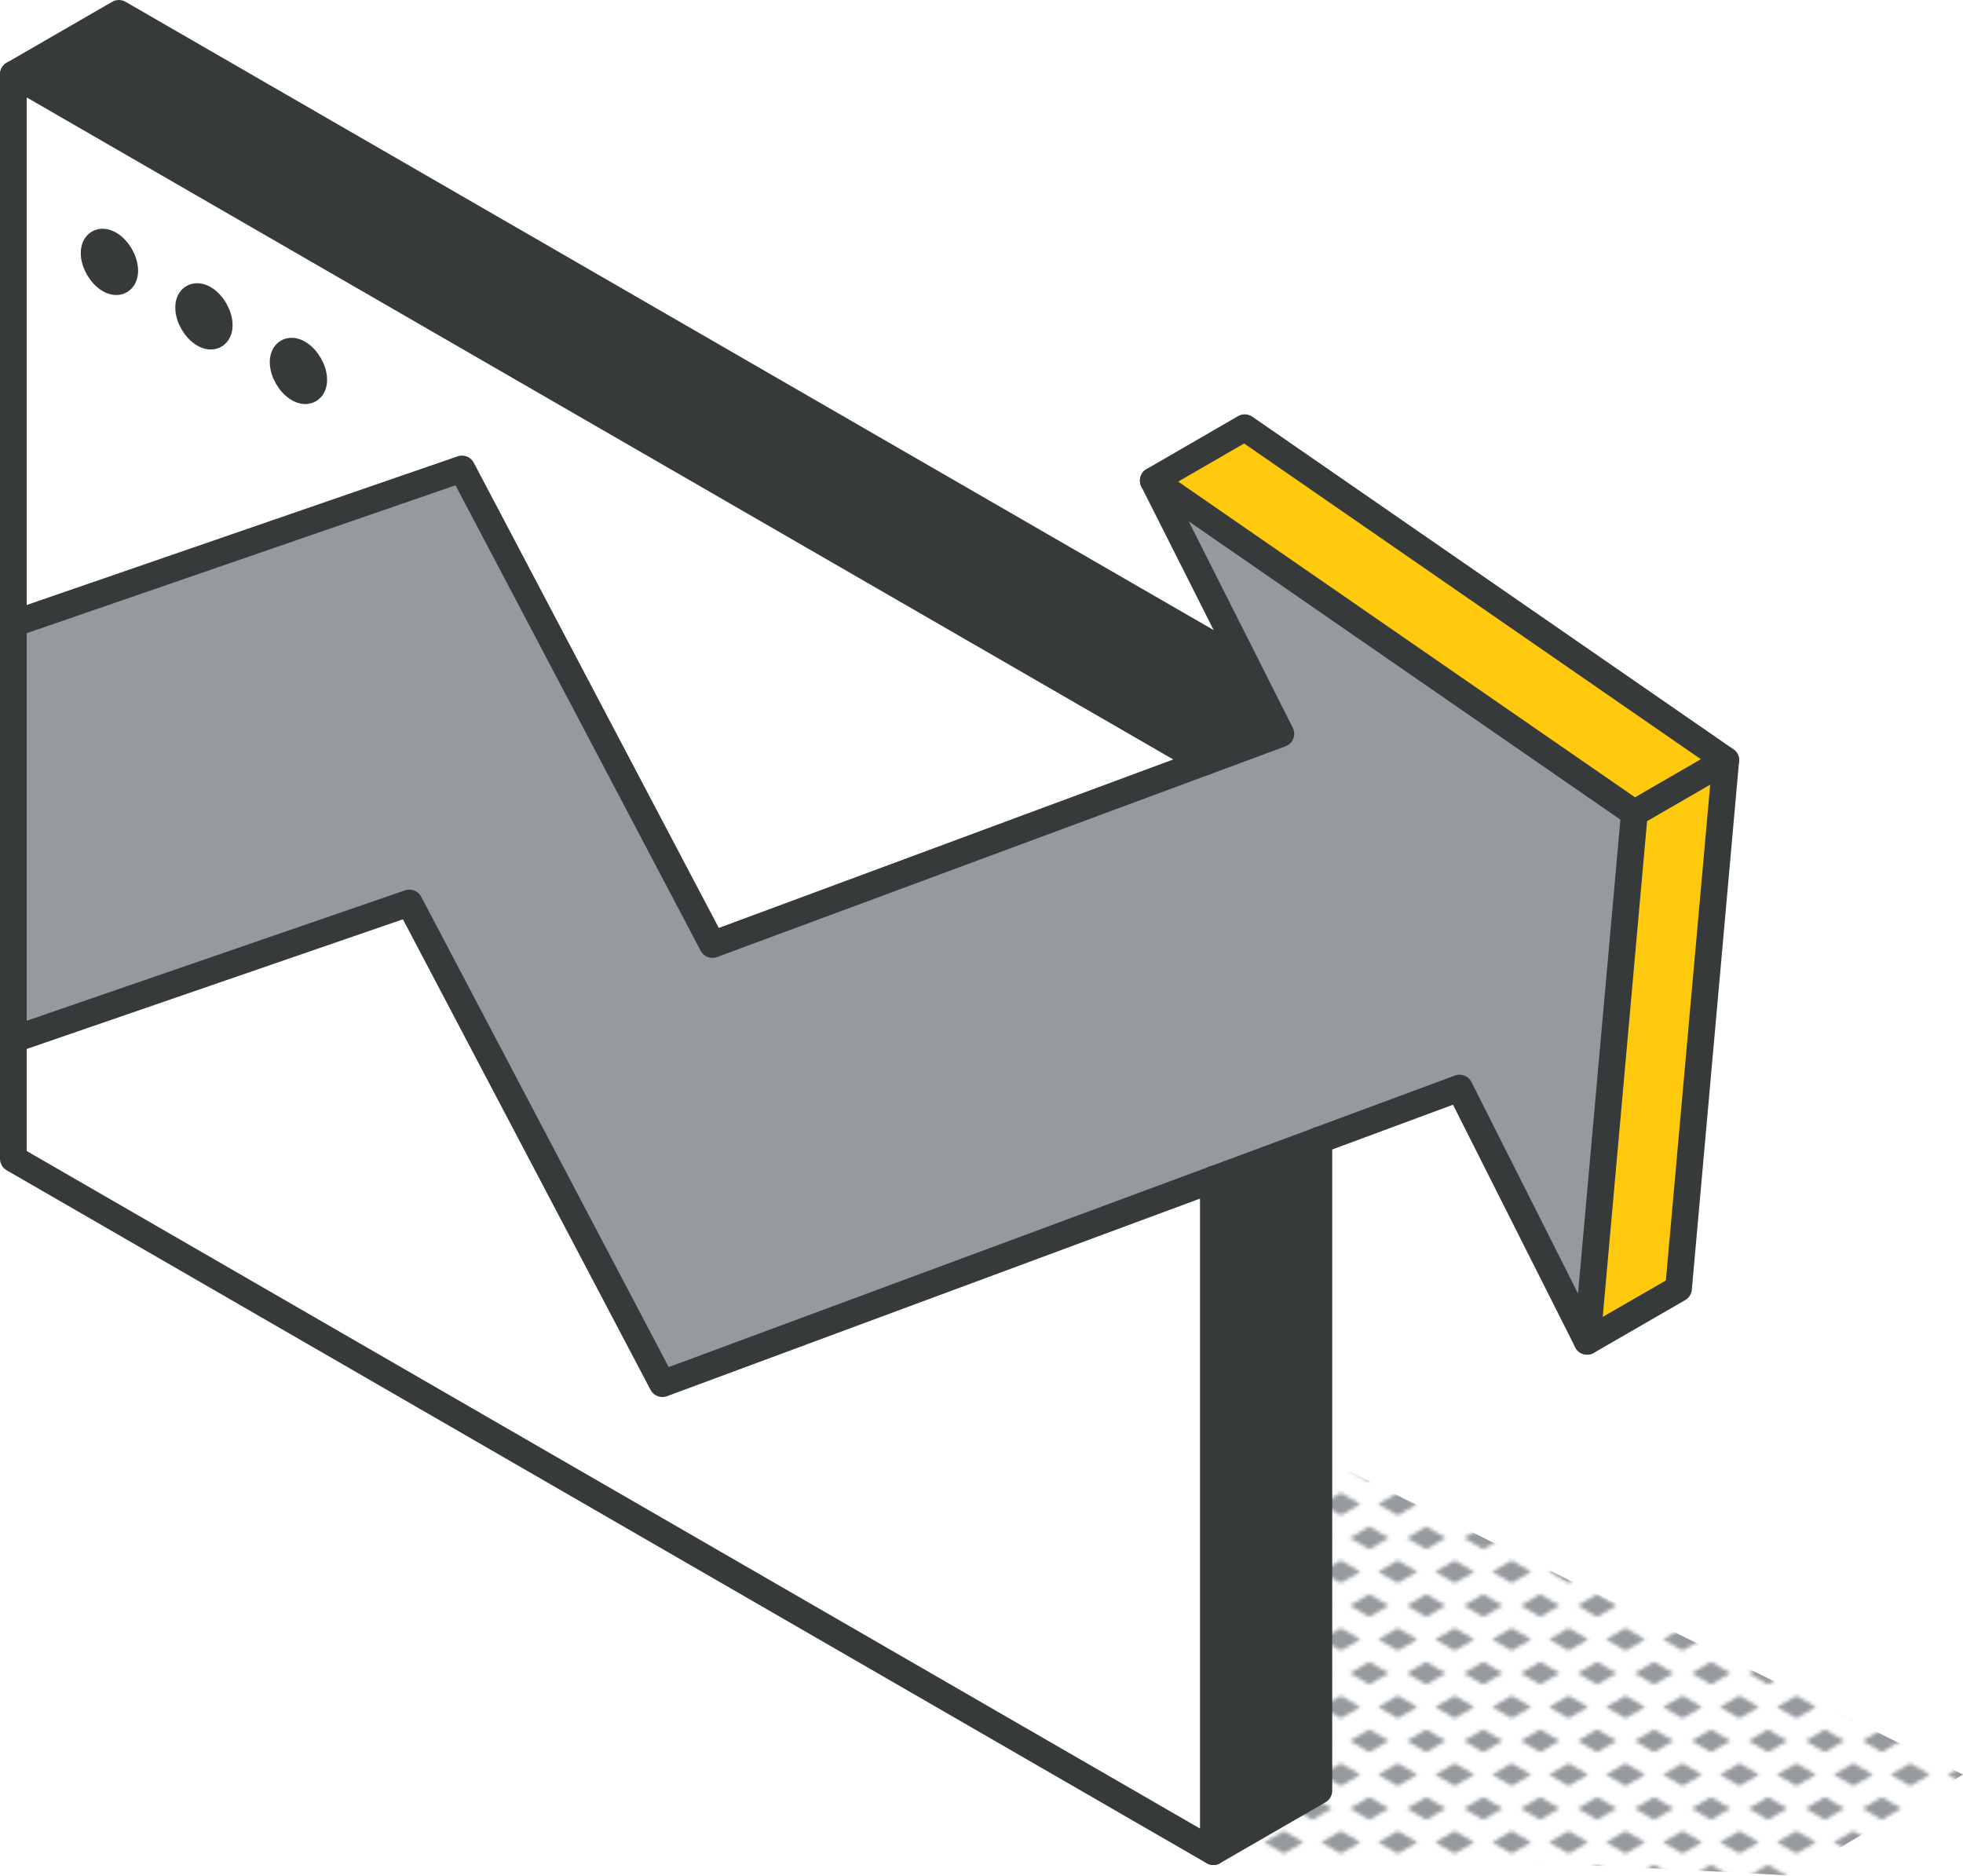
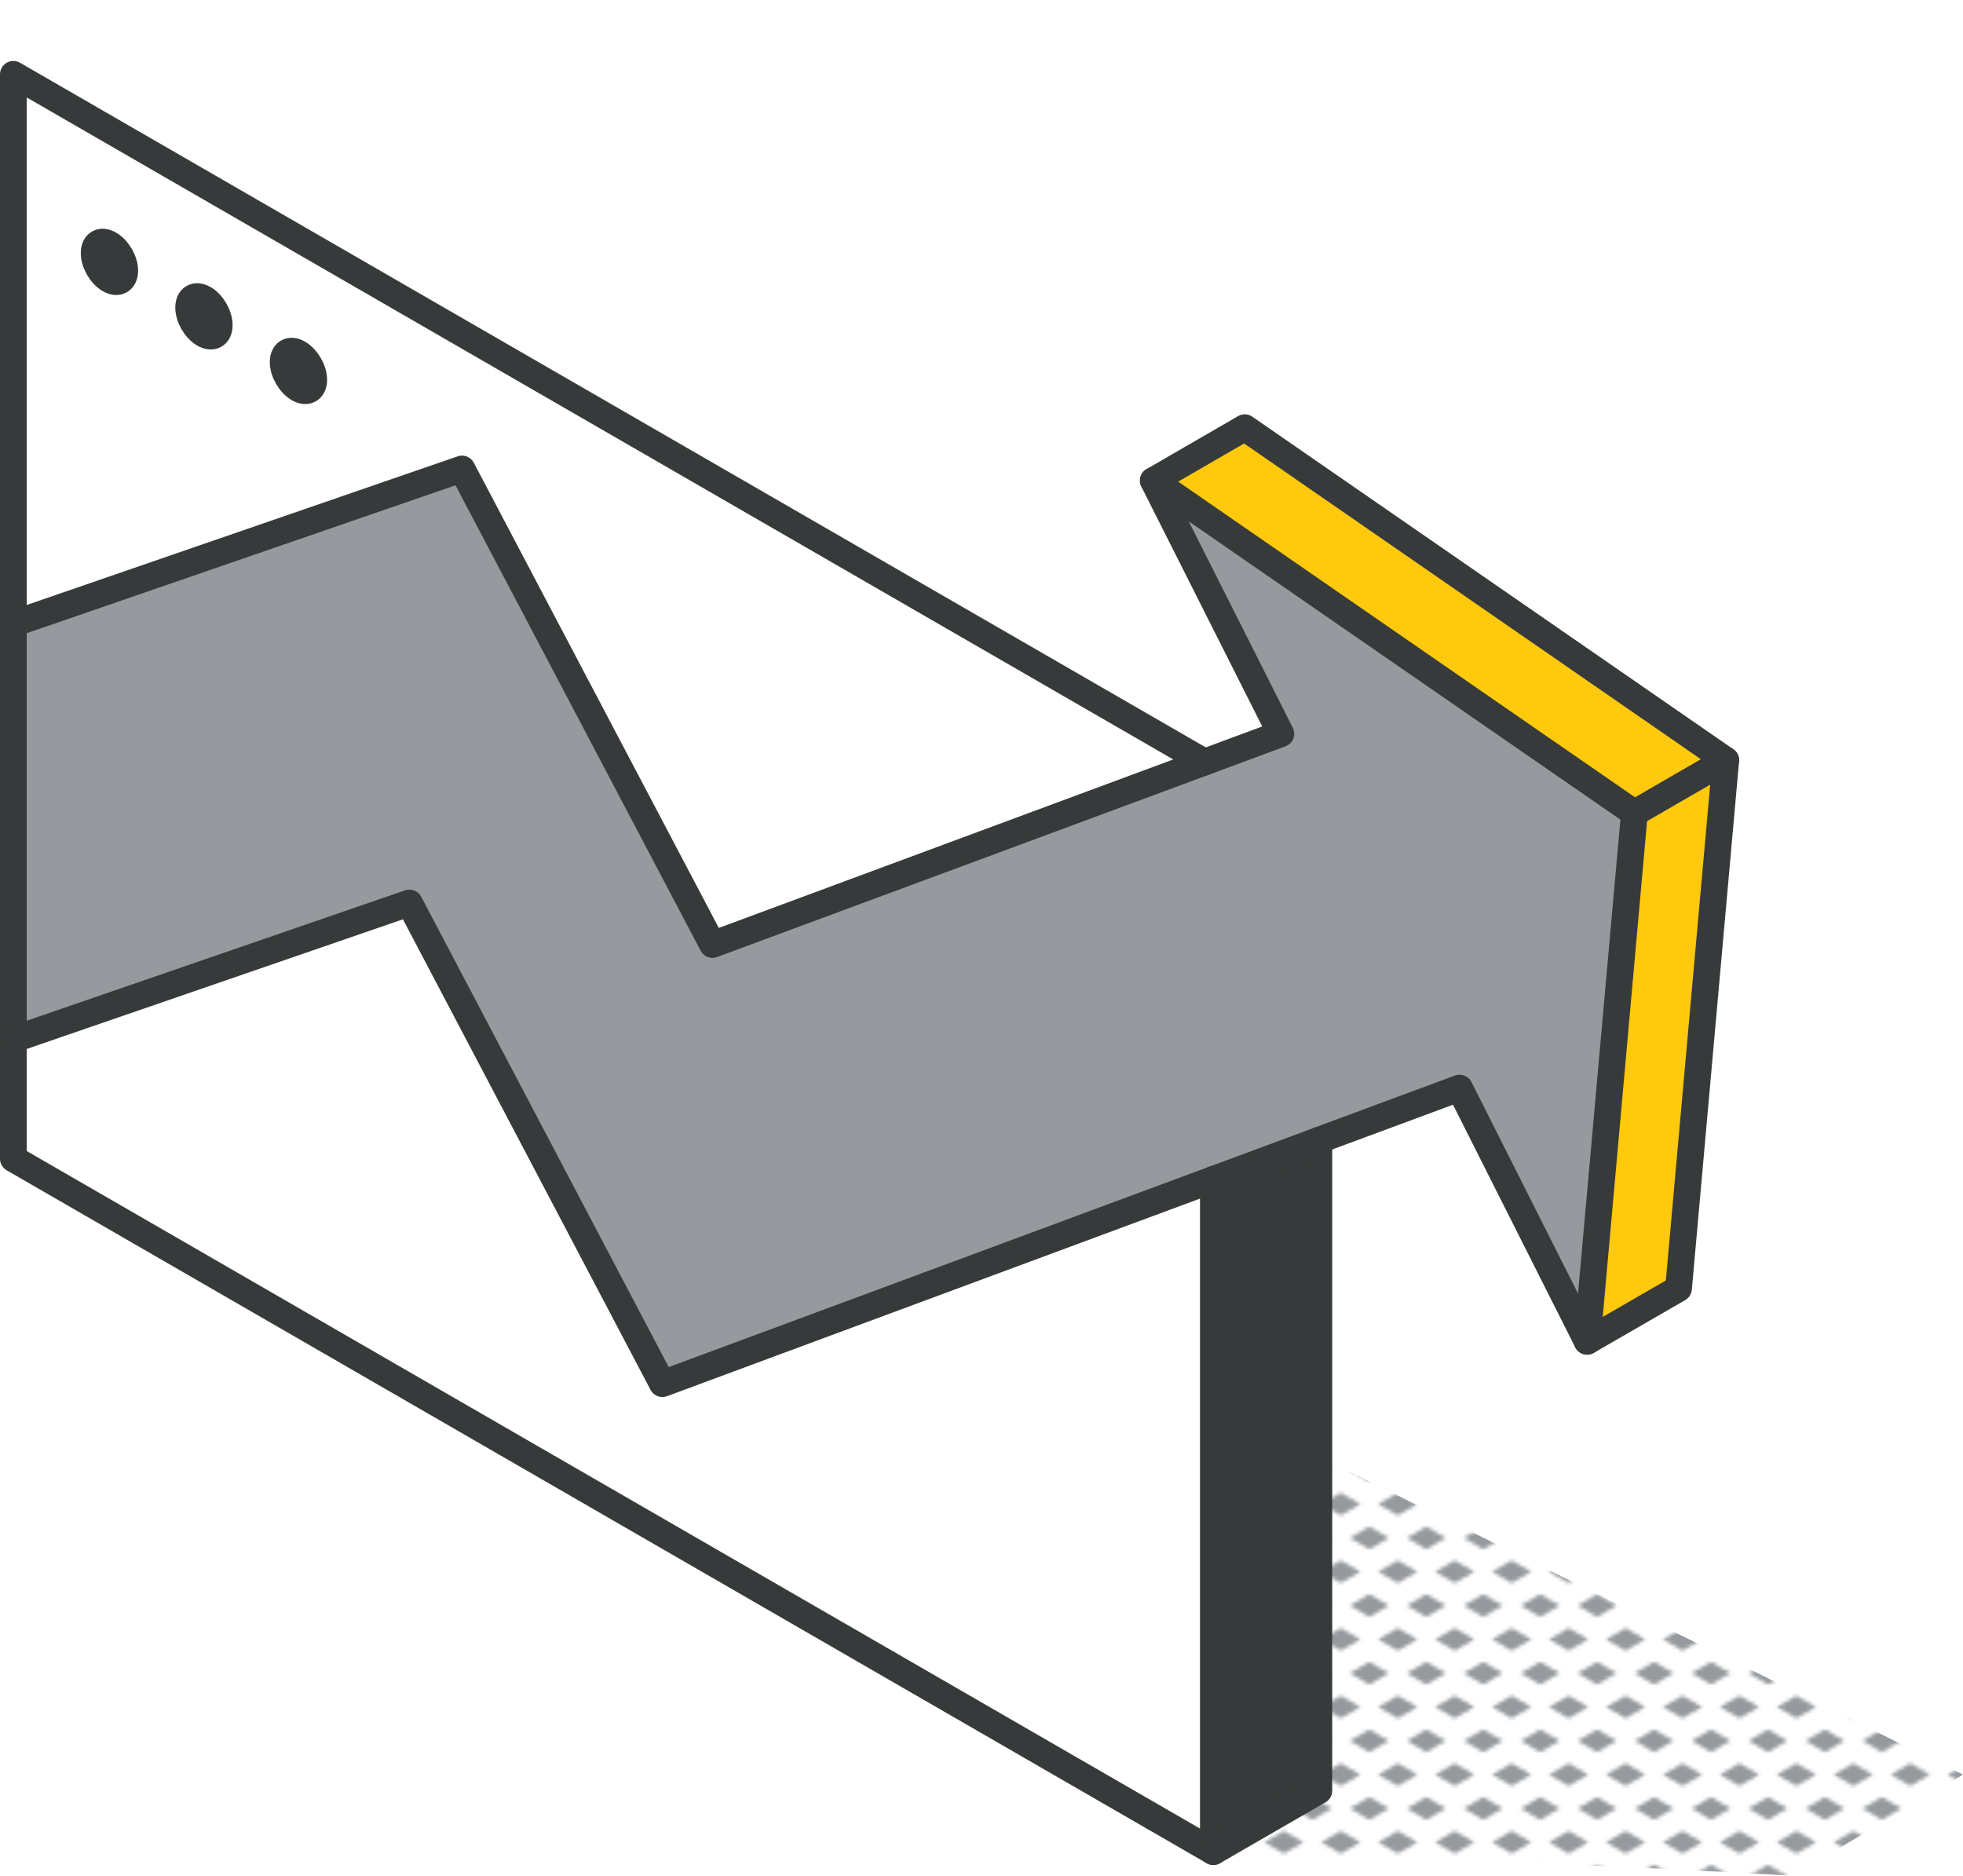
<svg xmlns="http://www.w3.org/2000/svg" id="Layer_2" data-name="Layer 2" viewBox="0 0 220.61 210.78">
  <defs>
    <style>
      .cls-1, .cls-2 {
        fill: none;
      }

      .cls-3 {
        fill: #969a9e;
      }

      .cls-2 {
        stroke: #373a3a;
        stroke-linecap: round;
        stroke-linejoin: round;
        stroke-width: 3px;
      }

      .cls-4 {
        fill: #fff;
      }

      .cls-5 {
        fill: #ffc90d;
      }

      .cls-6 {
        fill: #373a3a;
      }

      .cls-7 {
        fill: url(#New_Pattern_Swatch_3);
      }
    </style>
    <pattern id="New_Pattern_Swatch_3" data-name="New Pattern Swatch 3" x="0" y="0" width="16" height="19" patternTransform="translate(1657.89 -4333.97) scale(.4)" patternUnits="userSpaceOnUse" viewBox="0 0 16 19">
      <g>
        <rect class="cls-1" x="0" y="0" width="16" height="19" />
        <g>
          <polygon class="cls-3" points="16 22.18 10.5 19 16 15.82 21.5 19 16 22.18" />
          <polygon class="cls-3" points="8 12.68 2.5 9.5 8 6.32 13.5 9.5 8 12.68" />
        </g>
        <polygon class="cls-3" points="0 22.18 -5.5 19 0 15.82 5.5 19 0 22.18" />
        <polygon class="cls-3" points="16 3.18 10.5 0 16 -3.18 21.5 0 16 3.18" />
        <polygon class="cls-3" points="0 3.18 -5.5 0 0 -3.18 5.5 0 0 3.18" />
      </g>
    </pattern>
  </defs>
  <g id="Layer_1-2" data-name="Layer 1">
    <g>
      <path class="cls-7" d="M136.93,209.58c2.39-2.39,64.55,1.2,64.55,1.2l19.13-11.36-95.63-47.22s9.56,59.77,11.95,57.38Z" />
      <g>
        <g>
          <polygon class="cls-5" points="193.95 85.43 188.64 144.8 178.37 150.73 183.68 91.37 193.95 85.43" />
          <polygon class="cls-5" points="193.95 85.43 183.68 91.37 129.61 54.01 139.89 48.06 193.95 85.43" />
          <polygon class="cls-3" points="136.36 132.53 74.44 155.49 46.01 101.47 1.5 116.81 1.5 70.09 51.92 52.7 80.07 106.14 143.95 82.46 129.61 54.01 183.68 91.37 178.37 150.73 164.03 122.27 148.22 128.13 148.22 128.14 136.36 132.53" />
          <polygon class="cls-6" points="148.22 128.14 148.22 201.23 136.36 208.08 136.36 132.53 148.22 128.14" />
-           <polygon class="cls-6" points="140 74.62 143.95 82.46 135.37 85.64 1.5 8.35 13.36 1.5 140 74.62" />
          <polygon class="cls-4" points="136.36 132.53 136.36 208.08 1.5 130.21 1.5 116.81 46.01 101.47 74.44 155.49 136.36 132.53" />
          <path class="cls-4" d="M135.37,85.64l-55.3,20.5-28.15-53.44L1.5,70.09V8.35l133.87,77.29ZM33.54,43.67c.94.55,1.72.11,1.72-.99s-.78-2.43-1.72-2.98c-.95-.56-1.72-.11-1.72.99s.77,2.43,1.72,2.98ZM22.92,37.54c.95.55,1.72.1,1.72-1s-.77-2.43-1.72-2.98c-.95-.55-1.72-.1-1.72,1s.77,2.43,1.72,2.98ZM12.3,31.41c.95.55,1.72.1,1.72-1s-.77-2.43-1.72-2.98c-.95-.55-1.72-.11-1.72,1s.77,2.43,1.72,2.98Z" />
          <path class="cls-4" d="M35.26,42.68c0,1.1-.78,1.53-1.72.99-.95-.55-1.72-1.89-1.72-2.98s.77-1.54,1.72-.99c.94.55,1.72,1.87,1.72,2.98Z" />
          <path class="cls-4" d="M24.64,36.54c0,1.1-.77,1.55-1.72,1-.95-.55-1.72-1.89-1.72-2.98s.77-1.55,1.72-1c.95.55,1.72,1.89,1.72,2.98Z" />
          <path class="cls-4" d="M14.02,30.42c0,1.1-.77,1.55-1.72,1-.95-.55-1.72-1.89-1.72-2.98s.77-1.55,1.72-1c.95.55,1.72,1.89,1.72,2.98Z" />
        </g>
        <g>
          <polyline class="cls-2" points="136.36 132.52 136.36 208.08 1.5 130.21 1.5 8.35 135.37 85.64" />
          <polyline class="cls-2" points="148.22 128.13 164.03 122.27 178.37 150.73 183.68 91.37 129.61 54.01 143.95 82.46 80.07 106.14 51.92 52.7 1.5 70.09" />
          <polyline class="cls-2" points="1.5 116.81 46.01 101.47 74.44 155.49 148.22 128.14" />
          <path class="cls-2" d="M14.02,30.42c0-1.1-.77-2.43-1.72-2.98-.95-.55-1.72-.11-1.72,1s.77,2.43,1.72,2.98c.95.55,1.72.1,1.72-1Z" />
          <path class="cls-2" d="M24.64,36.54c0-1.1-.77-2.43-1.72-2.98-.95-.55-1.72-.1-1.72,1s.77,2.43,1.72,2.98c.95.55,1.72.1,1.72-1Z" />
          <path class="cls-2" d="M35.26,42.68c0-1.11-.78-2.43-1.72-2.98-.95-.56-1.72-.11-1.72.99s.77,2.43,1.72,2.98c.94.55,1.72.11,1.72-.99Z" />
-           <polyline class="cls-2" points="1.5 8.35 13.36 1.5 140 74.62" />
          <polyline class="cls-2" points="178.37 150.73 188.64 144.8 193.95 85.43 139.89 48.06 129.61 54.01" />
          <polyline class="cls-2" points="148.22 128.13 148.22 201.23 136.36 208.08" />
          <line class="cls-2" x1="183.68" y1="91.37" x2="193.95" y2="85.43" />
        </g>
      </g>
    </g>
  </g>
</svg>